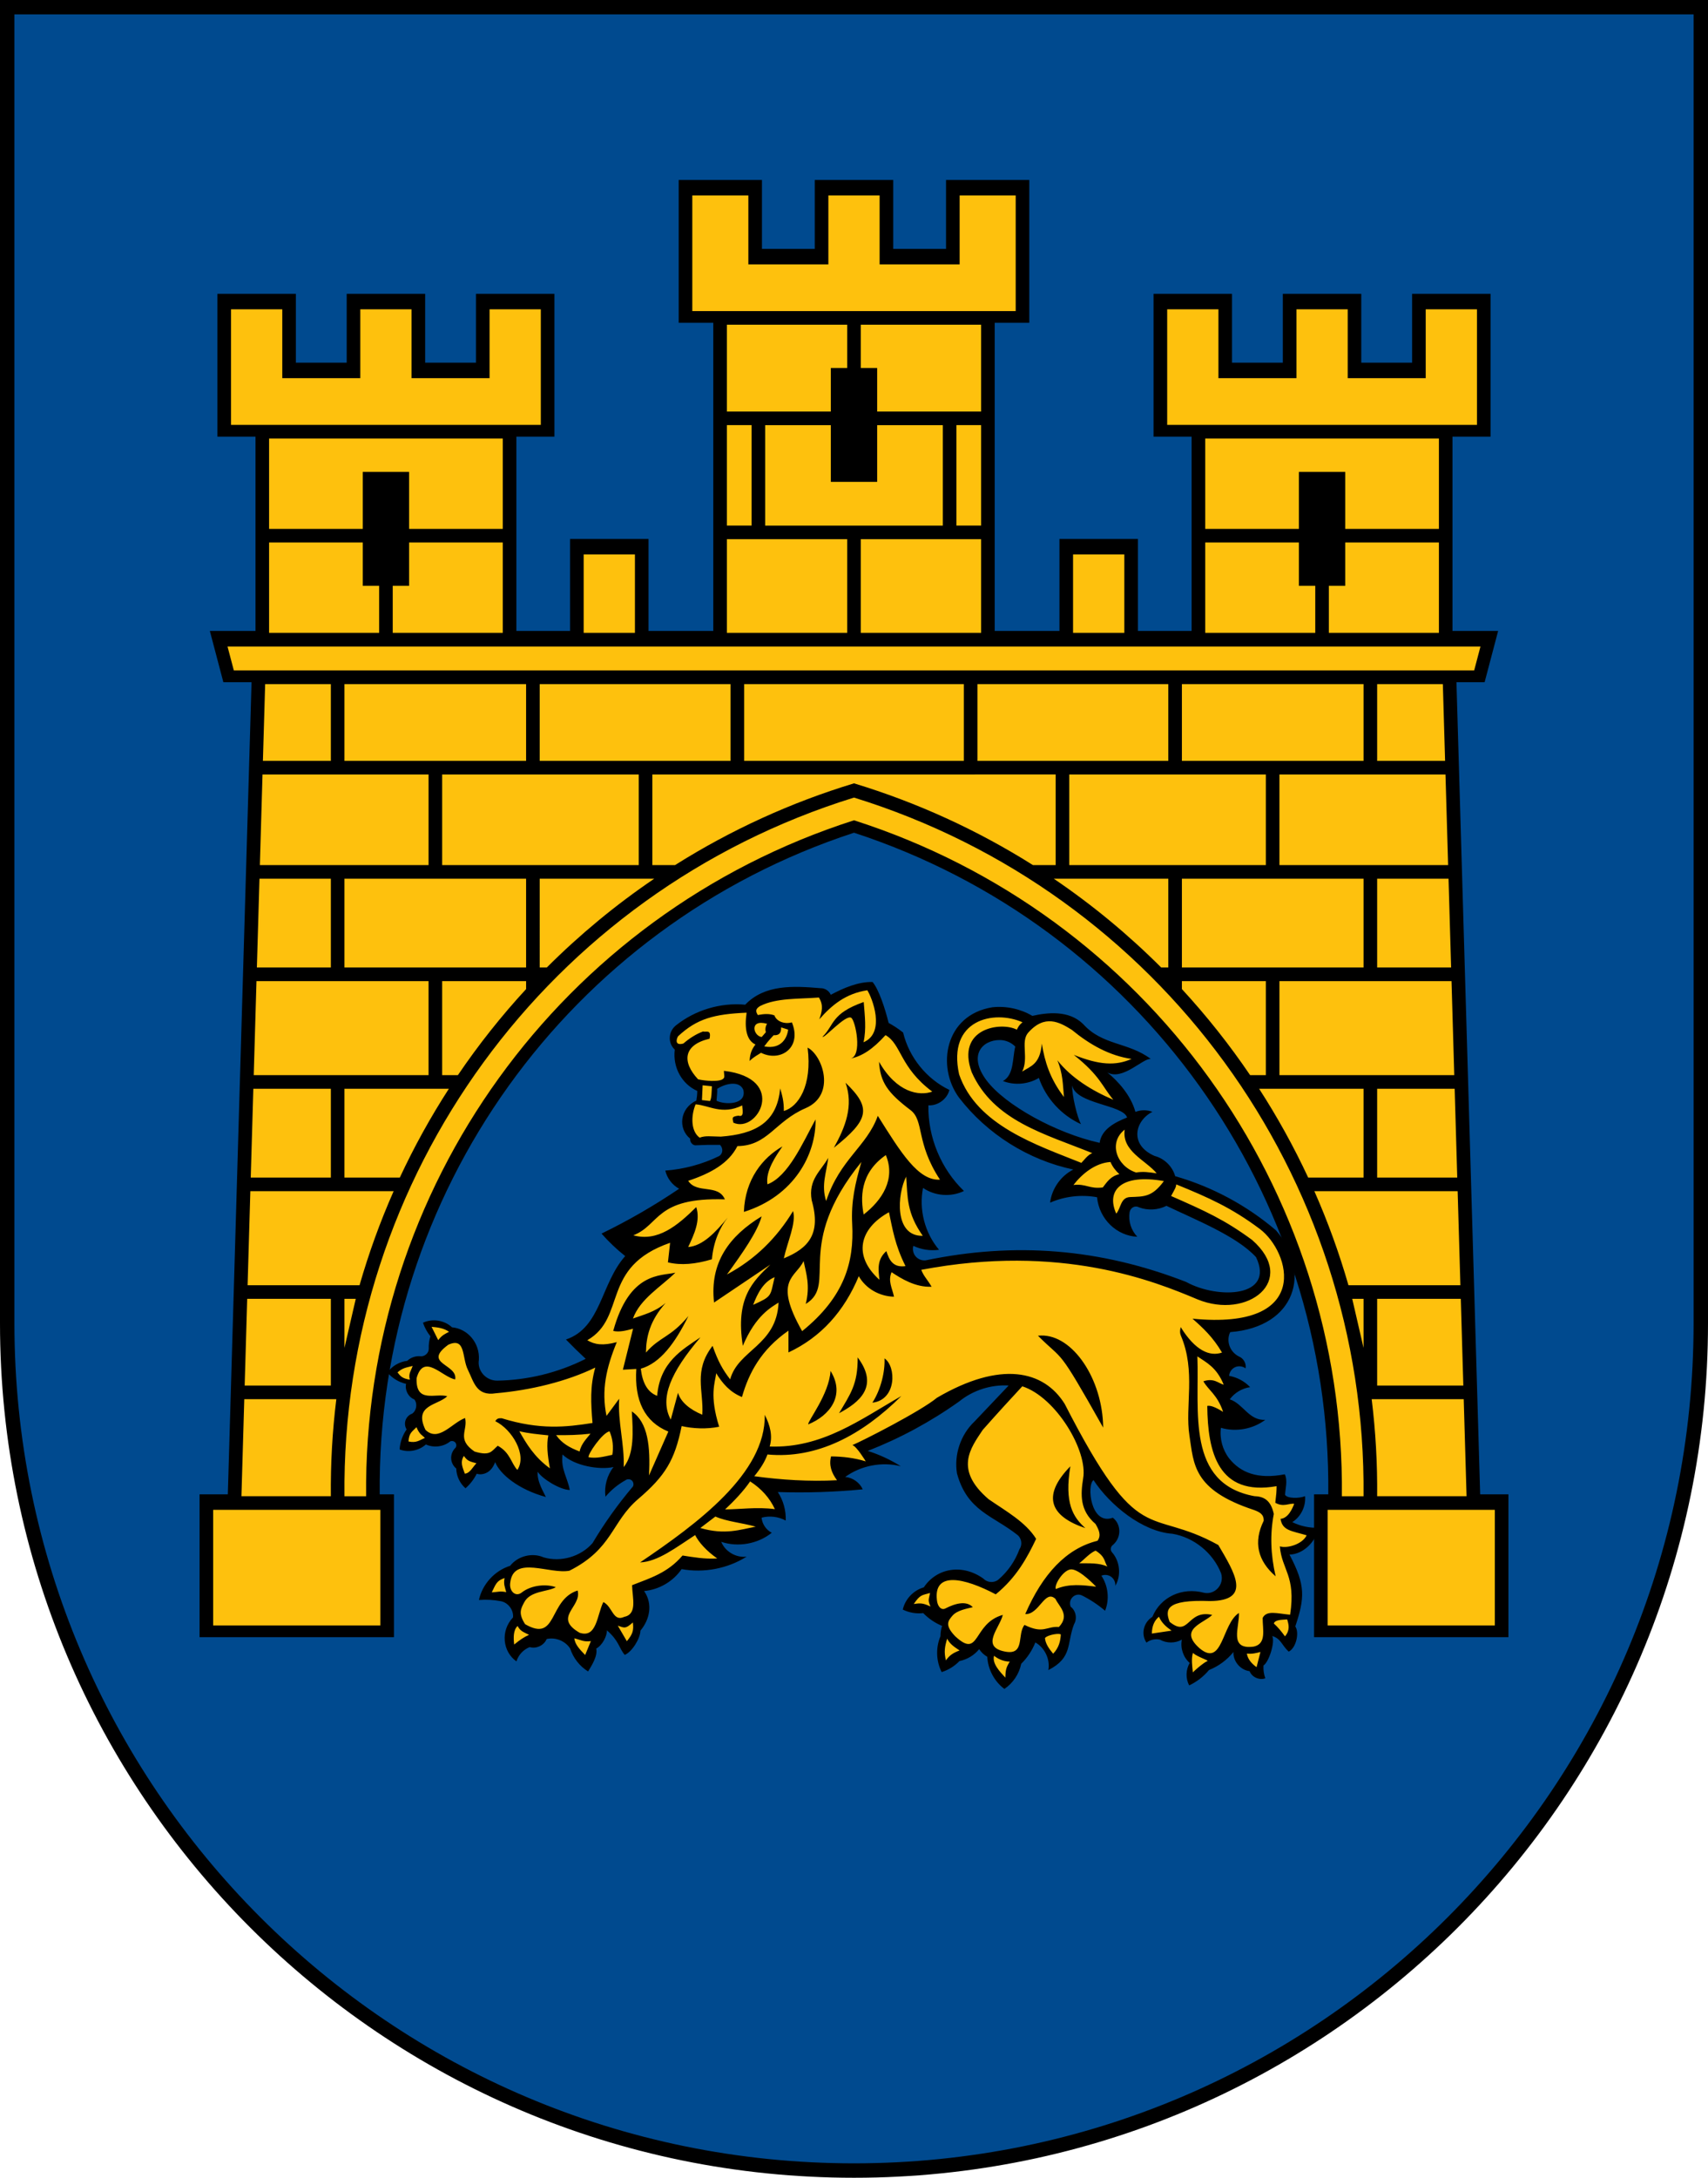
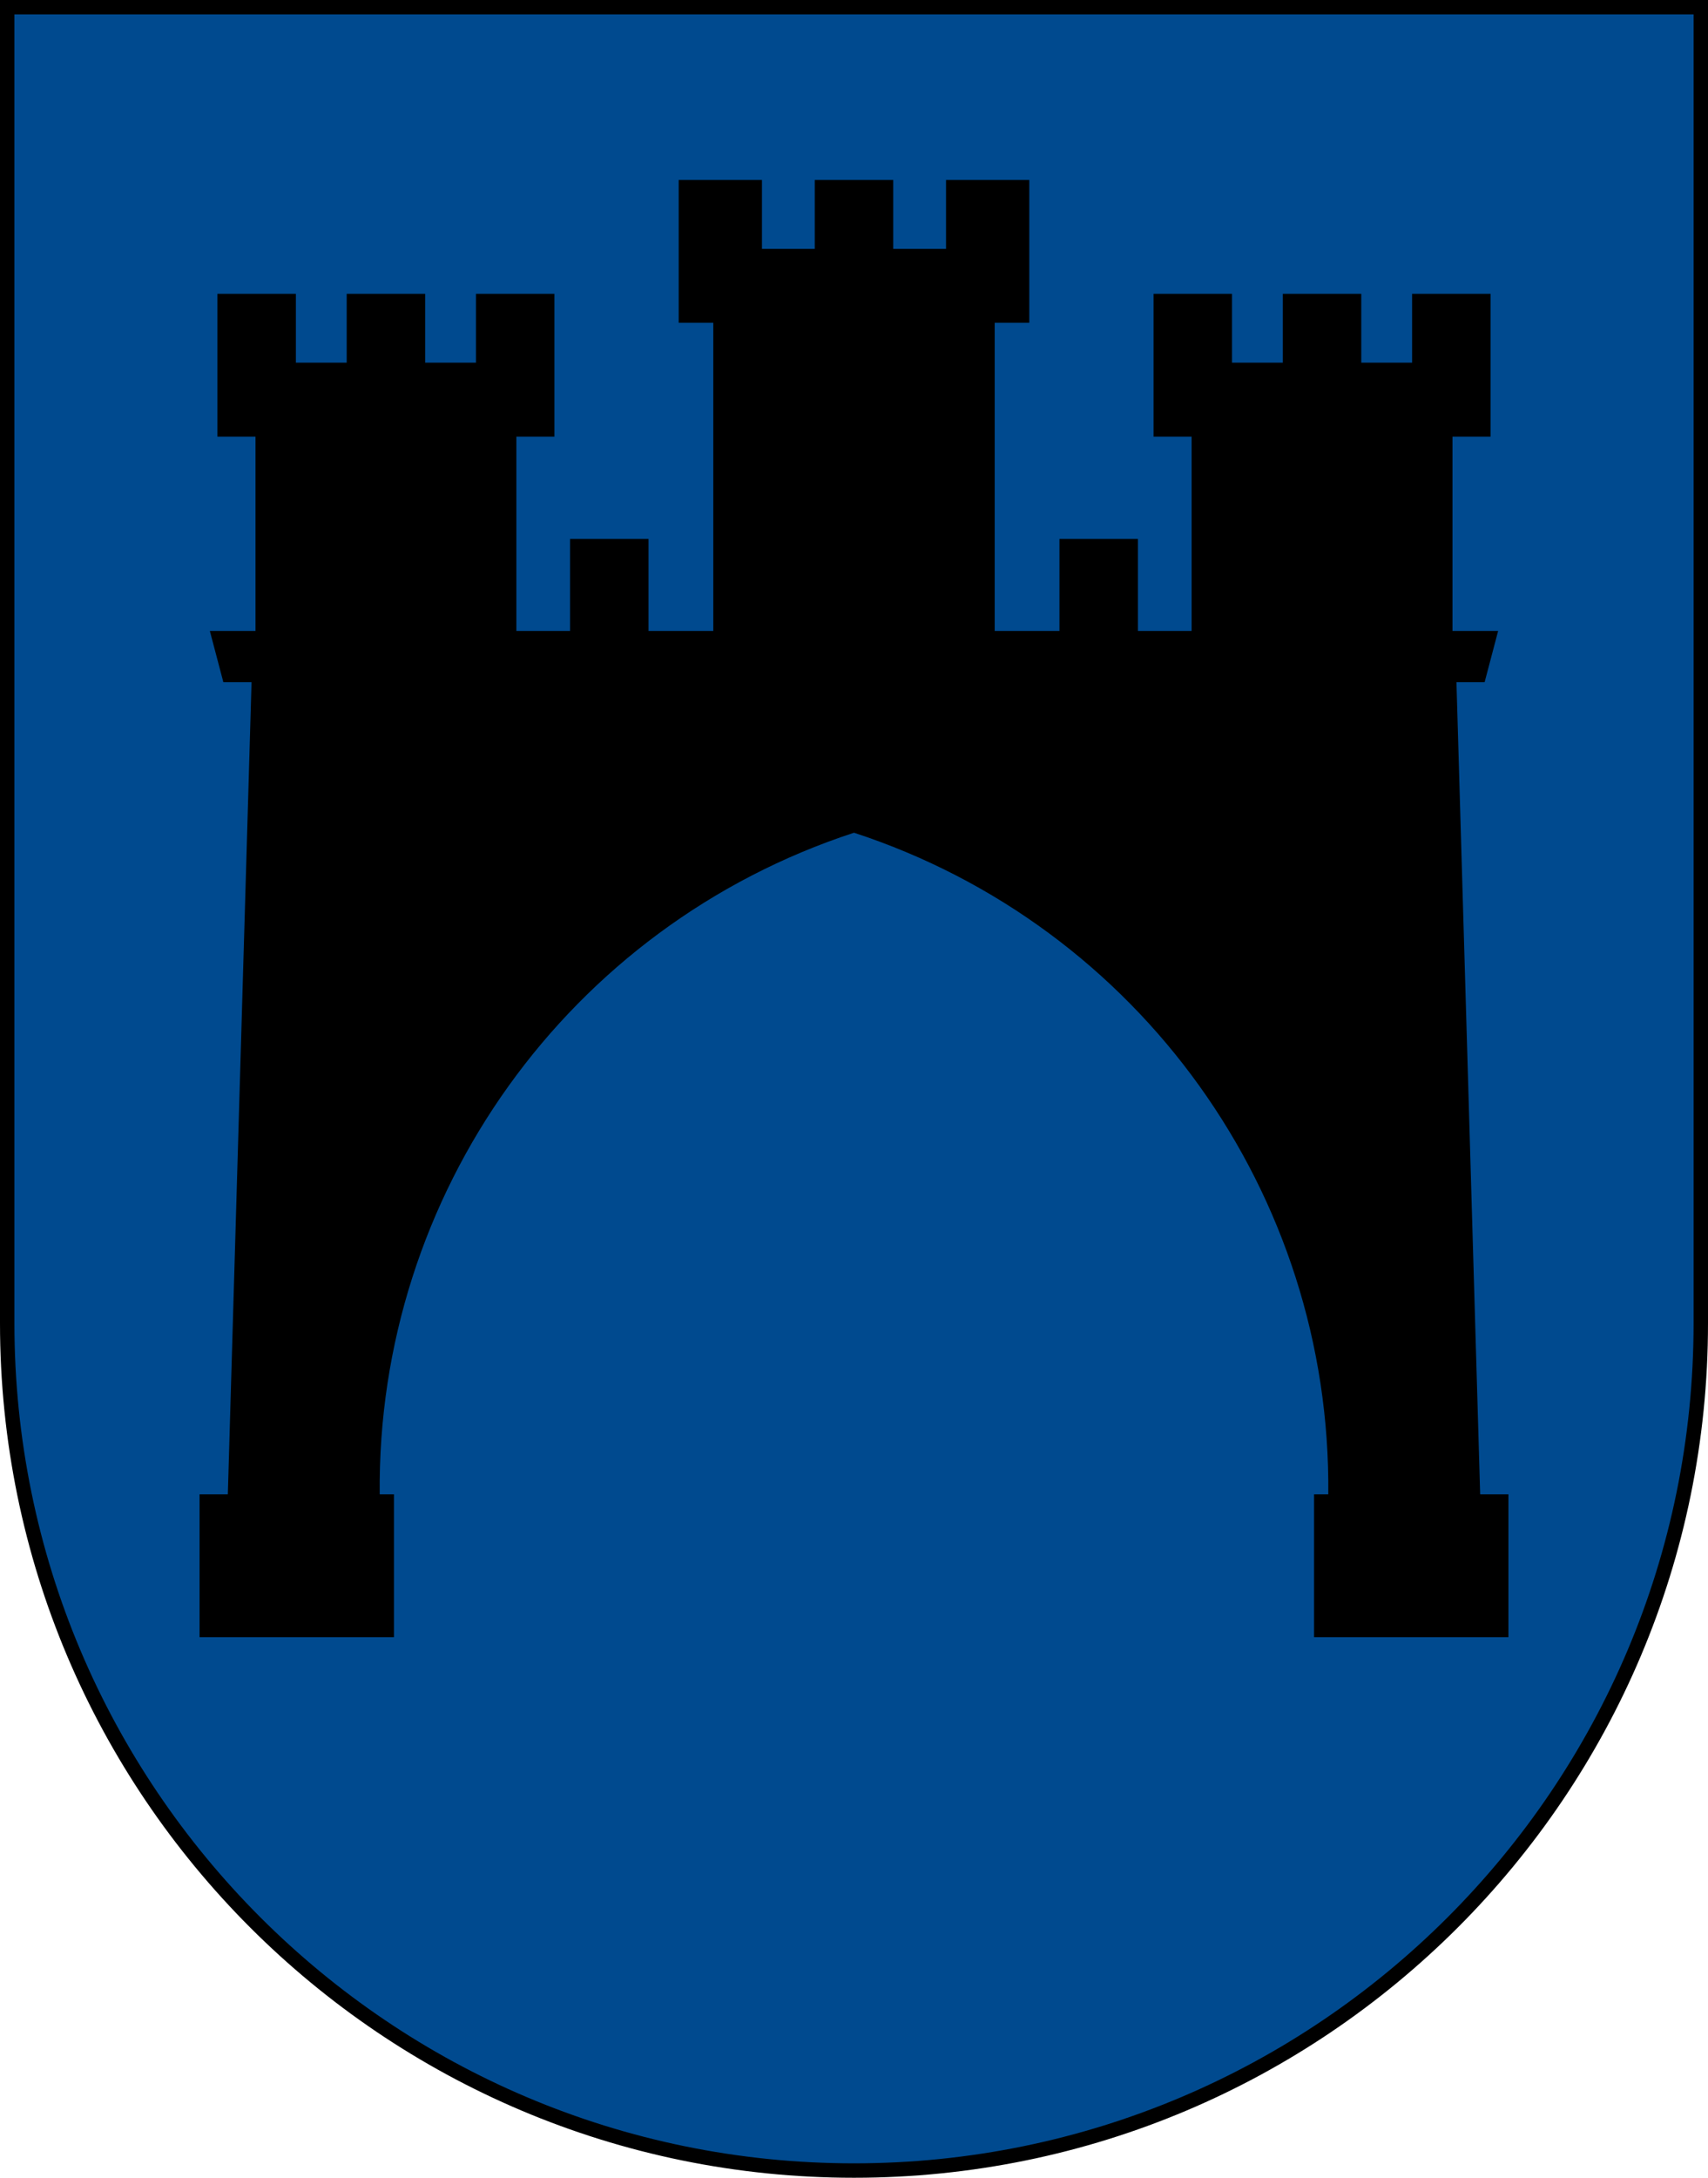
<svg xmlns="http://www.w3.org/2000/svg" version="1.1" x="0px" y="0px" width="474px" height="604px" viewBox="0 0 474 604" enable-background="new 0 0 474 604" xml:space="preserve">
  <path fill="#004A8F" stroke="#000" stroke-width="4" d="M2,367c0,129.78,105.212,235,235,235c129.786,0,235-105.22,235-235V2H2  V367z" />
  <path d="M404.191,189.216l6.582,225.24h7.844v39.614h-53.943v-39.614h3.947C369.48,331.125,316.212,256.857,237,230.954  c-79.211,25.903-132.482,100.171-131.621,183.502h3.948v39.614H55.383v-39.614h7.843l6.581-225.24h-7.818l-3.753-14.223h12.666  v-53.892H60.339V81.489h21.775v19.102h14.099V81.489h21.775v19.102h14.099V81.489h21.775v39.613H143.3v53.892h14.904v-25.515h21.775  v25.515h17.972V89.531h-9.601V49.919h23.107v19.103h14.654V49.919h21.775v19.103h14.653V49.919h23.107v39.613h-9.601v85.461h17.972  v-25.515h21.774v25.515h14.903v-53.892h-10.562V81.489h21.774v19.102h14.1V81.489h21.773v19.102h14.101V81.489h21.774v39.613  h-10.563v53.892h12.666l-3.753,14.223L404.191,189.216l7.818,0.001L404.191,189.216L404.191,189.216z" />
-   <path fill="#FEC10D" d="M161.979,175.516h14.224v-21.741h-14.224V175.516z M105.213,175.516v-13.042h-4.543v-12.017H74.677v25.06  L105.213,175.516L105.213,175.516z M139.525,146.682v-25.06H74.677v25.06h25.993V130.89h12.862v15.792H139.525z M139.525,150.458  h-25.993v12.017h-4.543v13.042h30.536V150.458z M59.158,450.817h46.393v-32.063H59.158V450.817z M312.02,175.516h-14.226v-21.741  h14.226V175.516z M368.786,175.516v-13.042h4.544v-12.017h25.992v25.06L368.786,175.516L368.786,175.516z M334.475,146.682v-25.06  h64.848v25.06H373.33V130.89h-12.862v15.792H334.475L334.475,146.682z M334.475,150.458h25.992v12.017h4.543v13.042h-30.535V150.458  L334.475,150.458z M414.841,450.817h-46.394v-32.063h46.394V450.817z M95.591,189.739h50.411v21.284H95.591V189.739L95.591,189.739z   M122.708,214.798h54.55v25.138h-54.55V214.798L122.708,214.798z M149.777,189.739h52.969v21.284h-52.969V189.739L149.777,189.739z   M95.591,243.71h50.411v24.628H95.591V243.71z M324.223,189.739h-52.971v21.284h52.971V189.739L324.223,189.739z M206.522,211.023  h60.955v-21.284h-60.955V211.023L206.522,211.023z M73.584,189.739h18.232v21.284H72.962L73.584,189.739L73.584,189.739z   M72.852,214.798h46.081v25.138H72.117L72.852,214.798L72.852,214.798z M72.007,243.71h19.81v24.628H71.288L72.007,243.71z   M71.177,272.114h47.755v26.08H70.415L71.177,272.114L71.177,272.114z M70.305,301.969h21.512v24.632H69.585L70.305,301.969z   M69.475,330.377h39.765c-3.741,8.47-6.902,17.184-9.461,26.083H68.713L69.475,330.377L69.475,330.377z M68.603,360.233h23.214  v24.048H67.9L68.603,360.233z M67.79,388.056h25.544c-1.098,8.931-1.604,17.924-1.518,26.921H67.003L67.79,388.056z M95.591,301.969  h28.977c-5.099,7.889-9.648,16.119-13.616,24.632H95.591V301.969z M122.708,272.114h23.295v2.207  c-6.896,7.476-13.226,15.456-18.934,23.874h-4.361V272.114z M149.777,243.71h31.78c-10.691,7.25-20.673,15.497-29.809,24.628h-1.971  V243.71L149.777,243.71z M95.591,360.233h3.14l-3.14,13.605V360.233z M378.408,189.739h-50.411v21.284h50.411V189.739  L378.408,189.739z M351.292,214.798h-54.55v25.138h54.55V214.798z M378.408,243.71h-50.411v24.628h50.411V243.71z M400.415,189.739  h-18.231v21.284h18.854L400.415,189.739L400.415,189.739z M401.146,214.798h-46.08v25.138h46.814L401.146,214.798z M401.992,243.71  h-19.809v24.628h20.527L401.992,243.71z M402.822,272.114h-47.756v26.08h48.518L402.822,272.114L402.822,272.114z M403.693,301.969  h-21.51v24.632h22.229L403.693,301.969L403.693,301.969z M404.523,330.377H364.76c3.739,8.47,6.901,17.184,9.461,26.083h31.064  L404.523,330.377L404.523,330.377z M405.396,360.233h-23.213v24.048H406.1L405.396,360.233L405.396,360.233z M378.408,301.969  H349.43c5.1,7.889,9.648,16.119,13.616,24.632h15.361L378.408,301.969L378.408,301.969z M351.292,272.114h-23.295v2.207  c6.896,7.476,13.226,15.456,18.935,23.874h4.36V272.114L351.292,272.114z M324.223,243.71h-31.781  c10.692,7.25,20.674,15.497,29.811,24.628h1.971V243.71L324.223,243.71z M378.408,360.233h-3.141l3.141,13.605V360.233z   M406.209,388.056h-25.544c1.097,8.931,1.604,17.924,1.519,26.921h24.813L406.209,388.056z M237,217.259  c17.495,5.307,34.2,12.934,49.668,22.677h6.299v-25.138H237h-55.966v25.138h6.298C202.8,230.191,219.504,222.564,237,217.259  L237,217.259z M237,227.508c-81.363,26.038-136.262,102.053-135.396,187.472h-6.011C94.719,326.235,152.216,247.448,237,221.207  c84.784,26.241,142.279,105.028,141.408,193.771h-6.012C373.262,329.559,318.363,253.546,237,227.508L237,227.508z M409.885,85.786  H395.66v19.103h-21.648V85.786h-14.225v19.103h-21.65V85.786h-14.224v32.063h85.973L409.885,85.786L409.885,85.786z M409.109,185.94  l1.748-6.625H63.142l1.749,6.625H409.109L409.109,185.94z M212.353,145.771h49.293v-27.858H243.43v15.736h-12.862v-15.736h-18.215  V145.771z M265.421,117.912h6.853v27.858h-6.853V117.912z M243.43,114.138h28.844V90.054h-33.387v12.011h4.543V114.138z   M238.887,175.516h33.387v-25.972h-33.387V175.516L238.887,175.516z M244.111,54.217h-14.224v19.103h-22.205V54.217h-15.557V86.28  h89.748V54.217h-15.557v19.103h-22.207V54.217H244.111z M208.578,117.912h-6.852v27.858h6.852V117.912z M230.568,114.138h-28.842  V90.054h33.386v12.011h-4.544V114.138z M235.112,175.516h-33.386v-25.972h33.386V175.516z M64.115,85.786h14.224v19.103h21.65  V85.786h14.224v19.103h21.65V85.786h14.224v32.063H64.115V85.786L64.115,85.786z" />
-   <path d="M242.148,272.353c-3.988-0.095-8.071,1.678-11.596,3.551c-0.462-1.099-1.635-1.858-2.827-1.83  c-7.546-0.63-15.462-1.095-20.917,4.575c-6.864-0.634-13.943,1.499-19.316,5.816c-2.121,1.812-2.104,4.949-0.229,6.635  c-0.627,4.976,2.027,9.614,6.243,11.471c-0.012,0.898-0.1,1.796-0.261,2.681c-4.564,2.094-5.189,7.748-1.7,10.571  c-0.128,0.84,0.531,1.718,1.373,1.831c2.296-0.118,4.597-0.162,6.896-0.131c0.945,0.972,0.824,2.467-0.262,3.121  c-4.659,2.266-9.752,3.638-14.919,4.019c0.493,2.118,1.927,3.999,3.84,5.034c-6.871,4.65-14.075,8.811-21.538,12.436  c1.993,2.275,4.195,4.367,6.569,6.242c-6.827,7.678-6.645,19.834-16.439,23.139c1.776,1.835,3.601,3.623,5.474,5.359  c-7.603,3.832-16.08,5.915-24.594,6.047c-3.236-0.025-5.534-2.871-5.05-5.753c0.302-4.731-3.147-8.658-7.452-9.035  c-2.104-1.979-5.444-2.508-8.056-1.274c0.46,1.36,1.16,2.638,2.059,3.758c-0.345,1.106-0.501,2.273-0.458,3.433  c0.045,1.166-1.094,2.23-2.255,2.106c-1.347-0.139-2.746,0.339-3.726,1.274c-2.178,0.246-4.231,1.452-5.507,3.235  c1.337,1.569,3.188,2.692,5.197,3.154c-0.397,1.729,0.633,3.672,2.288,4.314c0.927,1.176,0.622,3.117-0.621,3.953  c-0.836,0.29-1.525,0.979-1.816,1.813s-0.179,1.802,0.296,2.549c-1.144,1.625-1.825,3.573-1.944,5.558  c2.435,0.914,5.36,0.356,7.289-1.39c2.16,1.008,4.883,0.671,6.732-0.833c0.467-0.228,1.08-0.104,1.423,0.285  c0.343,0.39,0.385,1.014,0.098,1.447c-0.81,0.738-1.275,1.839-1.241,2.933c0.034,1.095,0.567,2.165,1.42,2.852  c0.039,2.074,0.996,4.116,2.565,5.474c1.292-1.129,2.359-2.514,3.121-4.052c0.504,0.3,3.731,0.659,5.106-3.208  c1.344,3.38,6.539,7.632,14.079,9.678c-0.461-1.063-2.527-4.264-2.27-6.996c1.208,1.899,6.141,5.012,8.904,5.051  c-0.661-3.502-2.554-5.835-2.009-9.856c3.194,3.166,10.308,4.364,14.151,3.484c-1.804,2.3-2.63,5.34-2.239,8.236  c1.54-1.832,3.417-3.379,5.507-4.543c0.489-0.398,1.257-0.403,1.75-0.009c0.493,0.394,0.657,1.145,0.375,1.708  c-4.17,4.916-7.93,10.18-11.227,15.72c-3.273,3.761-8.818,5.368-13.596,3.938c-3.143-1.38-7.162-0.359-9.266,2.354  c-4.282,1.333-7.718,5.091-8.661,9.478c2.04-0.163,4.103-0.048,6.112,0.343c2.014,0.386,3.555,2.453,3.35,4.493  c-3.553,3.737-2.867,9.517,0.948,12.189c0.542-1.783,1.938-3.285,3.677-3.955c1.824,0.548,3.98-0.478,4.706-2.237  c2.44-0.585,5.192,0.528,6.537,2.646c0.84,2.61,2.635,4.901,4.968,6.341c1.097-1.79,2.694-4.349,2.255-6.341  c1.718-0.944,3.009-3.462,2.958-5.065c3.398,2.943,3.315,4.881,4.951,6.814c2.004-0.793,4.329-4.578,4.36-6.733  c2.526-3.007,3.535-7.313,1.016-10.979c4.136-0.364,8.061-2.656,10.41-6.079c6.168,1.131,12.745-0.13,18.057-3.465  c-2.904,0.397-5.966-1.381-7.059-4.102c4.697,1.563,10.16,0.583,14.021-2.516c-1.565-0.798-2.67-2.435-2.827-4.184  c2.227-0.593,4.676-0.3,6.7,0.8c0.109-2.777-0.668-5.582-2.189-7.909c7.859,0.257,15.736,0.005,23.563-0.751  c-0.859-1.896-2.794-3.26-4.869-3.431c4.38-3.169,10.182-4.289,15.427-2.975c-2.859-1.798-5.949-3.229-9.168-4.249  c9-3.515,17.561-8.147,25.428-13.759c3.811-3.078,8.788-4.671,13.677-4.379l-9.478,9.984c-3.84,3.623-5.723,9.207-4.857,14.415  c2.873,10.494,9.93,11.614,16.803,17.072c1.133,0.905,1.383,2.728,0.541,3.905c-1.183,3.256-3.22,6.197-5.853,8.448  c-1.154,0.981-3.078,0.875-4.117-0.229c-5.763-4.189-12.95-3.077-16.587,2.386c-2.857,0.805-5.186,3.263-5.833,6.16  c1.742,0.864,3.737,1.209,5.67,0.98c1.479,1.518,3.271,2.732,5.229,3.546c-0.291,0.929-0.441,1.902-0.441,2.876  c-1.341,3.146-1.218,6.883,0.327,9.936c1.868-0.58,3.585-1.643,4.937-3.057c2.131-0.426,4.103-1.615,5.475-3.301  c0.576,0.868,1.354,1.6,2.255,2.125c0.174,3.469,1.959,6.823,4.737,8.906c2.392-1.595,4.111-4.161,4.676-6.979  c1.699-1.67,3.045-3.7,3.922-5.915c2.629,1.473,4.148,4.699,3.611,7.664c6.77-3.452,5.063-7.334,7.123-12.713  c0.947-1.549,0.513-3.79-0.946-4.869c-0.778-2.161,1.313-3.987,3.138-3.121c2.305,1.146,4.467,2.576,6.422,4.249  c1.27-3.146,0.871-6.913-1.029-9.723c0.883-0.376,1.957-0.255,2.732,0.308c0.775,0.563,1.225,1.547,1.141,2.502  c1.688-2.878,1.293-6.825-0.932-9.313c-0.513-0.568-0.389-1.582,0.245-2.01c2.478-2.096,2.312-5.784,0-7.565  c-6.173,2.274-7.319-9.137-5.356-10.428c4.555,6.944,13.592,14.306,21.879,14.873c5.979,1.008,11.295,5.318,13.514,10.964  c1.004,3.211-1.827,6.031-4.705,5.409c-6.148-1.66-12.139,1.219-14.35,6.667c-2.556,1.603-3.195,4.894-1.649,7.156  c1.035-0.812,2.442-1.127,3.726-0.833c1.848,1.054,4.25,1.054,6.096,0c-0.478,2.334,0.384,4.897,2.174,6.472  c-1.102,1.868-1.158,4.307-0.146,6.226c2.116-0.999,4.012-2.465,5.508-4.265c2.638-1.053,4.996-2.792,6.781-5.001  c-0.152,2.55,1.938,5.031,4.478,5.312c0.628,1.657,2.702,2.598,4.362,1.978c-0.412-1.129-0.586-2.347-0.506-3.546  c1.528-0.977,3.281-6.578,2.42-8.174c2.453,0.724,2.582,2.479,4.574,4.333c2.127-1.048,2.991-5.36,1.834-6.987  c2.62-7.938,2.914-11.368-1.617-19.933c3.879-0.072,7.35-3.639,8.101-7.444c-2.519,0.102-5.06-0.438-7.32-1.554  c2.386-1.501,3.812-4.399,3.546-7.206c-1.559,0.657-4.918,0.693-5.55-0.361c0.06-1.613,0.774-3.943-0.067-5.704  c-7.556,1.474-12.297-0.472-15.435-4.386c-1.849-2.382-2.694-5.516-2.3-8.504c4.15,1.221,8.857,0.372,12.32-2.223  c-4.529,0.305-6.178-4.501-9.869-5.67c1.332-1.821,3.42-3.07,5.654-3.382c-1.543-1.632-3.623-2.75-5.834-3.138  c0.069-1.021,0.734-1.98,1.668-2.403c0.933-0.423,2.092-0.292,2.906,0.328c0.242-1.336-0.566-2.788-1.83-3.284  c-2.619-1.303-3.615-4.379-2.435-6.766c18.368-1.448,22.528-16.91,12.714-28.22c-8.118-6.928-17.732-12.092-27.993-15.032  c-0.739-2.693-2.998-4.912-5.703-5.605c-7.144-3.112-5.411-9.834-0.604-12.239c-1.502-0.583-3.223-0.578-4.723,0.018  c-1.248-4.604-4.832-8.543-7.791-10.943c4.266,2.38,9.965-4.087,12.072-3.73c-6.287-4.737-13.398-3.69-18.792-9.689  c-4.019-3.969-10.099-3.168-14.087-2.271c-3.321-1.955-7.281-2.804-11.111-2.385c-13.238,2.135-15.527,16.52-9.25,25.05  c7.782,10.111,19.25,17.321,31.734,19.951c-3.482,1.749-5.989,5.314-6.454,9.184c4.065-1.769,8.662-2.298,13.024-1.502  c0.619,6.149,5.526,10.718,11.177,10.964c-1.71-1.766-2.527-4.354-2.142-6.781c0.213-1.294,1.521-1.989,2.582-1.389  c2.459,0.93,5.305,0.777,7.648-0.408c7.964,3.817,19.527,8.399,24.861,14.229c5.328,11.123-10.493,11.767-19.401,6.881  c-23.862-9.292-47.603-11.147-72.329-5.98c-1.027,0.099-2.092-0.336-2.754-1.127c-0.664-0.791-0.906-1.915-0.629-2.909  c2.206,1.049,4.722,1.436,7.141,1.095c-3.953-4.661-5.638-11.162-4.443-17.157c3.275,2.257,7.781,2.594,11.356,0.85  c-6.364-6.112-10.03-14.938-9.87-23.759c2.609,0.17,5.204-1.728,5.834-4.266c-6.354-3.048-11.205-9.062-12.845-15.916  c-1.512-1.188-2.485-1.804-4.026-2.671C245.624,279.646,243.87,274.395,242.148,272.353L242.148,272.353z M277.453,288.453  c1.598,0,3.186,0.669,4.299,1.814c-0.825,3.372-0.316,7.848-3.416,9.559c3.221,1.254,7.014,0.924,9.969-0.865  c1.935,5.628,6.272,10.385,11.7,12.827c-1.059-1.782-2.591-8.314-2.448-10.734c0.932,5.151,14.201,5.334,15.228,8.888  c-3.447,1.352-7.12,3.323-7.614,7.026c-12.063-2.659-26.307-10.501-31.427-17.374C268.622,292.72,272.572,288.439,277.453,288.453  L277.453,288.453z M206.287,302.262c0.997,4.276-5.253,4.164-7.436,3.021c0.056-1.092,0.247-2.356,0.18-3.293  C201.142,300.59,205.153,299.545,206.287,302.262z" />
-   <path fill="#FEC10D" d="M285.242,286.528c4.701-5.404,8.859-2.976,12.183-0.917c5.087,4.174,10.517,7.21,16.604,8.086  c-4.438,1.935-8.9,1.716-16.032-1.134c7.392,5.888,7.828,8.713,10.965,12.455c-6.003-2.564-11.655-6.058-15.526-10.943  c1.537,3.602,1.521,6.858,1.834,10.188c-3.881-5.071-5.345-9.816-6.146-14.825c-0.482,5.848-3.193,6.272-5.443,7.763  C285.529,293.434,283.229,289.052,285.242,286.528z M282.186,285.578c0.604-1.222,0.779-1.342,1.58-2.051  c-7.936-3.522-20.947-0.751-17.596,14.443c4.861,14.159,21.547,19.589,33.93,24.554c0.707-0.697,1.717-2.214,3.029-2.71  c-13.184-5.339-27.422-8.942-33.47-22.447C265.219,285.095,277.867,283.301,282.186,285.578z M308.188,322.277  c0.502,1.231,1.338,2.351,2.455,3.377c-2.437,0.555-3.381,2.119-4.604,3.685c-3.807,0.47-4.534-1.083-8.137-0.69  C300.327,325.51,304.012,322.532,308.188,322.277L308.188,322.277z M312.125,313.305c-0.857,6.008,5.809,8.434,8.88,12.118  c-2.422-0.35-3.721-0.533-5.733-0.235C309.875,323.446,307.514,316.886,312.125,313.305z M323,327.573  c-11.898-2.128-16.102,2.62-13.225,9.024c1.339-1.511,1.145-4.491,3.857-4.595C317.514,331.852,319.721,332.029,323,327.573z   M283.704,384.491c-3.313,3.591-6.349,6.852-10.981,12.093c-3.354,5.043-8.009,10.979,1.65,19.232  c4.867,3.347,10.268,6.326,13.172,10.981c-2.412,5.067-5.387,10.664-11.21,15.391c-8.821-4.647-17.265-6.426-16.326,1.57  c0.163,1.83,1.228,2.924,2.351,2.348c2.912-1.495,5.857-2.191,7.619-0.354c-1.612,0.399-4.346,0.836-5.653,2.357  c-1.255,1.458-2.177,2.633,0.735,5.683c6.991,6.527,4.779-3.538,13.234-5.899c-0.814,3.536-6.329,8.84,0.588,10.164  c5.715,1.137,3.303-4.826,5.442-7.385c5.284,2.612,6.12,0.298,9.543,0.571c3.161-3.346,0.004-5.697-0.947-7.777  c-2.962-2.817-4.5,4.395-8.399,4.198c4.838-11.137,11.402-18.194,20.052-20.327c1.151-1.557,0.343-3.102-0.539-4.657  c-4.409-3.767-4.149-8.167-3.448-12.615C301.984,402.455,293.053,387.494,283.704,384.491z M297.038,406.682  c-1.7,10.218,0.744,14.096,4.168,17.141C291.875,420.705,288.706,415.219,297.038,406.682z M208.174,410.865  c-1.76,2.599-4.509,5.508-6.949,7.768c3.796,0,8.875-0.73,13.815-0.076C213.615,415.473,211.33,412.907,208.174,410.865z   M198.531,420.608c3.151,1.407,7.405,1.728,11.194,2.815c-4.298,0.792-8.515,2.369-15.37,0.365L198.531,420.608z M165.202,379.297  c-1.496,5.197-1.229,9.871-0.768,15.364c-7.281,1.156-14.599,1.971-25.21-1.313c-0.939-0.05-1.392,0.138-1.765,0.824  c4.652,2.252,8.896,9.414,6.111,13.509c-1.724-1.838-1.973-4.823-5.435-6.702c-1.695,1.417-1.984,2.953-6.449,1.602  c-5.076-3.479-1.793-5.813-2.615-9.292c-3.663,1.331-7.324,6.776-10.986,3.296c-3.418-6.998,3.402-6.767,6.042-9.339  c-3.229-0.957-8.787,2.128-8.515-5.022c1.973-7.131,7.141-0.252,10.712,0.354c0.742-4.317-9.222-4.271-1.923-9.611  c4.89-2.236,3.763,3.573,5.429,6.915c1.667,3.34,2.311,7.407,7.755,6.542C147.314,385.576,157.272,383.139,165.202,379.297  L165.202,379.297z M293.014,440.719c-0.566-1.133,2.226-5.608,4.418-5.456c2.402,0.167,6.756,4.806,6.756,4.806  C300.463,439.615,296.738,439.144,293.014,440.719z M299.51,433.573c1.271-0.937,2.951-2.896,4.547-3.508  c2.76,1.751,2.34,2.974,3.248,4.417C305.039,433.401,302.123,433.617,299.51,433.573z M262.854,454.485  c0.773,1.525,1.922,2.244,3.448,3.268c-1.644,0.616-2.776,1.261-3.79,2.76C261.927,458.151,262.188,456.72,262.854,454.485z   M275.861,459.225c0.984,0.782,2.476,1.596,4.369,1.618c-1.061,1.687-1.16,2.375-1.238,4.44  C277.578,463.723,275.271,461.425,275.861,459.225z M258.105,441.811c-0.34,1.827-0.674,1.923,0.117,3.75  c-2.046-0.951-2.718-0.988-4.638-0.691C255.396,442.19,255.882,442.465,258.105,441.811z M289.999,454.307  c0.804-0.962,4.26-1.441,4.396-0.945c-0.117,1.814-0.512,3.604-2.127,5.292C291.041,457.205,290.098,455.757,289.999,454.307z   M326.426,328.492c-0.088,0.84-0.158,0.879-1.422,3.22c9.465,4.163,14.793,6.544,22.463,12.174  c12.84,11.259-1.203,22.225-15.156,16.487c-11.896-5.019-37.865-15.556-76.647-8.186c0.769,1.904,1.426,2.278,2.879,4.689  c-4.509,0.196-8.39-2.23-11.119-4.036c-1.044,2.468,0.155,4.347,0.679,6.798c-4.056-0.083-7.865-2.271-9.776-5.688  c-4.056,9.73-10.454,16.895-19.512,21.146v-6.046c-7.615,5.308-10.979,11.688-12.909,18.416c-3.356-1.362-5.442-3.819-7.142-6.603  c-0.325,2.629-1.938,6.104,0.817,14.836c-3.324,0.708-7.325,0.542-10.41-0.18c-1.912,9.457-4.534,13.799-12.044,20.214  c-7.51,6.415-7.043,13.825-19.103,19.903c-5.469,1.063-15.445-4.345-16.407,3.202c-0.426,2.471,1.477,4.18,3.157,2.854  c2.718-2.146,6.966-2.415,9.476-1.48c-2.315,1.331-7.102,0.938-8.797,4.233c-0.835,1.624-1.734,2.95,0.283,6.028  c9.047,5.211,6.4-6.729,14.56-9.347c1.258,4.561-6.965,7.362,0.556,11.716c4.789,1.603,4.813-4.946,6.585-8.515  c2.575,1.255,2.64,5.558,5.769,4.117c3.731-0.764,2.304-5.133,2.206-8.791c4.859-1.931,9.83-3.339,14.005-8.234  c3.072,0.474,6.094,1.03,9.625,0.816c-3.089-2.153-5.169-4.568-6.128-6.486c-5.254,3.392-10.317,7.386-15.279,7.582  c15.828-10.699,34.93-24.734,34.595-40.934c1.509,2.931,2.239,5.861,1.373,8.792c14.528,0.529,25.185-7.506,36.54-14.004  c-10.902,10.83-23.406,17.503-37.161,16.21c-0.682,1.908-1.888,3.885-3.66,6.03c7.336,1.012,15.386,1.528,22.96,1.111  c-1.494-1.988-2.295-4.139-1.651-6.603c3.205,0.032,6.419,0.39,9.625,1.373c0,0-2.511-4.182-3.709-4.51  c2.684-1.104,18.926-9.361,23.482-13.139c17.647-10.308,29.6-7.637,35.443,1.716c20.998,40.982,22.912,28.265,42.635,39.136  c4.444,7.576,9.451,15.417-2.254,15.54c-12.568-0.48-12.513,2.479-11.26,5.768c5.489,4.476,4.778-3.509,11.814-1.928  c-2.338,2.346-9.547,3.953-3.481,9.281c6.433,5.374,6.148-6.837,10.9-9.82c0.175,3.973-2.923,10.287,4.118,9.33  c3.619-0.791,2.434-4.774,2.467-7.958c1.107-2.188,3.982-1.219,7.615-0.882c1.664-10.875-2.332-12.419-2.844-18.955  c2.273,0.65,6.344-0.723,7.433-3.073c-4.28-1.264-6.733-1.288-7.246-4.559c2.187-0.18,3.321-2.96,3.792-4.174  c-1.371-0.216-3.001,1.013-5.246-0.291c0.271-2.284,0.354-3.142,0.354-4.604c-16.279,2.864-19.11-9.499-19.232-22.255  c0.76-0.155,1.965,0.136,4.396,1.65c-1.562-4.736-4.123-6.053-5.476-8.48c2.992-1.032,4.29,0.664,5.638,0.931  c-1.988-4.854-4.808-6.131-7.305-7.843c0.572,15.274-3.13,35.252,15.77,38.76c2.543,0.108,4.563,0.948,5.442,4.936  c-1.069,5.572-0.897,11.183,0.506,17.305c-5.013-4.345-6.207-9.502-3.317-15.393c0.105-1.901-1.305-2.476-2.744-3.022  c-16.956-5.588-16.627-12.73-17.861-20.604c-1.275-8.142,1.839-17.849-2.373-27.73c-0.474-1.11-0.049-2.146-0.059-2.376  c4.084,6.581,8.093,8.233,11.469,7.066c-2.495-4.301-5.402-6.946-8.188-9.396c33.453,3.265,27.125-18.563,18.662-24.902  C341.828,335.015,335.415,332.143,326.426,328.492L326.426,328.492z M288.917,370.406c8.819-0.208,17.088,12.12,17.233,25.532  c-13.008-23.07-10.646-18.002-18.101-25.482C288.342,370.427,288.626,370.413,288.917,370.406L288.917,370.406z M238.012,376.469  c6.1,8.101,0.348,12.544-5.159,15.484C235.911,386.733,238.102,383.969,238.012,376.469z M245.465,376.746  c3.293,2.225,3.389,11.517-3.365,12.287C244.467,385.37,245.639,380.409,245.465,376.746z M230.487,380.217  c4.202,6.788-0.232,12.42-6.193,14.835C224.111,394.131,230.103,386.716,230.487,380.217z M144.124,396.95  c2.655,0.632,5.07,0.827,8.045,1.142c-0.521,2.592-0.239,5.36,0.437,9.149C148.188,404.036,146.029,400.302,144.124,396.95z   M154.334,398.027c3.088,0.045,6.233-0.021,9.536-0.4c-0.97,1.302-2.539,2.69-3.022,4.943  C158.074,401.497,155.904,400.303,154.334,398.027z M169.158,396.979c-1.997,0.353-6.223,6.544-5.792,7.2  c2.247,0.356,4.015-0.144,6.563-0.688C170.289,401.401,170.071,399.066,169.158,396.979z M214.97,354.22  c-3.103,1.294-4.75,4.488-5.955,7.679C214.373,359.453,213.699,359.62,214.97,354.22z M321.634,448.4  c0.733,1.719,2.056,2.849,3.497,3.857l-5.47,0.807C319.684,450.874,320.417,449.395,321.634,448.4z M331.05,458.444  c1.347,1.166,4.513,2.068,4.036,2.242c-0.988,0.359-4.338,3.228-4.036,3.228C330.848,462.023,330.563,460.105,331.05,458.444  L331.05,458.444z M346.027,458.623c1.408,0.156,2.592-0.136,3.767-0.447l-1.076,4.215  C347.286,461.348,346.266,460.142,346.027,458.623z M353.503,450.26c0.416-1.059,2.172-0.996,3.709-1.115  c0.458,1.491,0.829,2.991-0.608,4.697C355.654,452.522,354.641,451.298,353.503,450.26z M140.035,437.668  c-0.351,1.71,0.082,2.444,0.447,3.918c-1.614-0.369-2.394-0.04-4.008,0.059C137.537,439.493,137.781,438.387,140.035,437.668  L140.035,437.668z M143.65,450.969c0.777,1.495,1.675,1.677,3.169,2.454c-1.276,0.538-2.612,1.438-4.126,2.689  C142.446,454.115,142.474,452.019,143.65,450.969L143.65,450.969z M159.374,454.38c1.734,0.417,2.633,1.076,4.606,0.775  l-1.588,3.859C160.733,457.309,159.599,456.084,159.374,454.38z M171.451,450.882c1.669,0.498,1.979,1.115,4.18-0.906  c0.275,2.221-0.032,3.23-1.667,5.212L171.451,450.882z M251.477,326.338c0.424,5.805,0.121,10.042,4.608,16.412  C248.042,342.941,249.02,331.069,251.477,326.338z M246.704,336.211c-8.125,4.481-10.148,11.983-2.642,18.742  c-0.295-2.781-0.765-5.57,1.918-7.96c0.801,2.488,1.854,4.648,5.317,4.161C248.355,345.331,247.686,340.781,246.704,336.211z   M194.992,301.007l2.575,0.269c-0.095,1.573-0.065,3.253-0.526,4.093l-2.237-0.254L194.992,301.007z M212.887,283.951  c-5.025-1.424-3.861,3.396-1.501,3.661l1.164-1.344C212.286,285.6,212.442,284.549,212.887,283.951z M216.772,284.942  c0.018,0.956-0.098,2.298-2.067,2.171c-0.432,0.492-1.365,1.381-2.617,3.104c4.924,0.946,6.428-2.644,6.634-4.654L216.772,284.942z   M121.618,371.69c1.001-1.396,2.003-1.786,3.005-2.312c-1.471-1.051-3.162-1.224-4.854-1.387L121.618,371.69z M114.517,378.843  c-0.401,1.3-1.24,2.093-0.783,3.806c-1.965-0.303-2.571-0.874-3.41-2.028C111.791,379.337,112.762,379.304,114.517,378.843  L114.517,378.843z M115.583,395.829c0.846,2.104,1.704,2.248,2.325,2.999c-1.42,0.537-2.285,1.47-4.547,0.957  C113.536,397.386,114.311,397.134,115.583,395.829L115.583,395.829z M128.724,403.796c0.93,1.229,1.23,1.47,3.492,2.033  c-1.042,1.083-1.807,2.783-3.219,2.889C128.358,406.944,127.643,405.567,128.724,403.796z M240.693,274.651  c-6.045,0.905-9.937,4.19-13.318,8.056c0.738-2.165,1.217-3.881-0.114-6.046c-5.579,0.437-11.789,0.074-16.295,2.348  c-1.504,0.896-1.174,1.609-0.667,2.505c1.856-0.348,3.271-0.397,4.615,0.1c0.562,1.657,2.778,2.519,4.85,1.937  c2.9,7.085-3.23,11.098-8.562,8.438c-0.878,0.6-1.894,1.021-3.169,2.269c0.091-2.207,0.712-3.377,1.617-4.564  c-2.453-1.131-3.101-4.446-2.453-8.827c-8.978,0.389-13.75,1.624-19.025,6.548c-0.532,0.89-0.874,2.666,1.471,2.009  c1.829-1.571,3.645-2.673,5.474-3.349c0.796,0.313,2.355-0.741,1.798,2.01c-7.261,1.688-7.738,6.392-3.187,11.26  c2.313,0.517,5.434,0.641,6.585,0.098c1.056-0.499,0.6-1.075,0.588-2.451c17.872,2.106,9.287,17.492,2.615,14.379  c-0.244-1.323-0.57-1.67,1.421-1.943c1.752,0.581,1.035-1.952,1.046-2.843c-5.617,2.758-9.201-0.044-12.942-0.296  c-1.32,3.178-1.345,7.475,1.127,9.242c1.607-0.617,3.096-0.325,5.884-0.287c9.439-0.719,15.604-3.822,16.456-13.383  c0.531,1.797,1.064,3.604,1.013,6.275c3.996-1.151,7.944-6.974,6.602-17.583c4.168,2.134,7.99,13.129-0.555,16.798  c-8.545,3.669-10.478,10.437-18.924,10.522c-2.419,4.771-7.365,7.54-13.661,9.625c2.432,3.739,8.317,0.749,10.181,5.147  c-19.387-0.625-17.988,7.114-25.411,9.967c6.752,1.847,12.188-2.614,17.469-7.827c1.186,3.695-0.506,7.384-2.239,11.079  c4.027-0.325,7.527-4.018,10.965-8.17c-2.171,2.74-3.95,6.624-4.379,11.569c-4.579,1.354-8.525,1.743-12.207,0.85l0.604-5.425  c-19.472,6.748-11.89,20.635-22.977,27.02c2.023,1.229,4.353,1.577,8.18,0.526c-2.933,7.167-4.324,13.295-2.852,20.462l3.514-4.755  c-0.417,6.339,1.495,12.615,1.258,18.955c3.017-3.759,2.565-10.009,2.255-15.441c4.5,3.013,5.183,9.841,4.756,17.778l5.376-12.189  c-6.601-2.71-9.455-8.597-8.89-17.37l-3.726,0.212l2.826-11.37c-1.835,0.482-3.67,1.018-5.506,0.617  c4.52-16.452,13.205-15.204,17.24-16.16c-4.016,3.93-9.776,7.261-11.766,12.713c3.02-1.083,6.049-1.773,9.07-4.314  c-4.369,4.896-5.423,9.404-5.458,13.76c3.91-4.487,6.759-4.102,11.782-10.131c-3.74,7.56-7.839,13.067-13.221,14.607  c0.466,3.97,1.905,6.556,4.543,7.516c0.769-9.339,6.959-12.798,12.027-16.226c-8.345,9.76-11.42,16.979-8.252,22.828l2.01-7.435  c0.724,2.521,3.285,4.652,6.749,6.078c0.396-6.753-2.523-12.117,2.844-19.102c1.551,4.374,2.786,6.57,4.886,9.297  c2.21-8.208,12.863-9.334,13.433-21.292c-1.876,1.21-6.33,3.452-9.919,11.995c-2.122-13.26,2.775-17.881,7.647-22.534  l-15.638,10.524c-1.25-11.153,4.287-18.478,13.204-23.906c-1.126,4.238-5.274,10.131-9.625,16.128  c7.813-4.167,13.822-10.131,18.351-17.582c0.925,3.279-1.533,8.427-2.565,13.105c6.747-2.786,10.432-6.668,7.73-16.13  c-1.012-5.768,2.627-8.146,4.591-11.747c-0.416,3.927-2.033,7.513-0.572,11.978c3.825-11.611,11.25-15.063,14.333-23.628  c6.389,10.161,11.229,18.067,17.256,17.697c-6.801-10.316-4.309-16.356-8.188-19.298c-6.369-4.832-8.388-7.73-8.727-13.399  c4.892,8.581,11.158,9.571,14.771,8.285c-9.098-6.799-8.508-13.157-12.975-15.671c-3.506,3.89-6.549,5.898-9.756,6.504  c3.436-0.659,1.428-10.594,0.229-11.324c-1.565-0.956-7.618,5.957-7.942,5.262c3.292-3.21,2.291-6.416,11.422-9.625  c0.289,3.72,0.771,7.44-0.049,11.16C245.908,286.417,241.966,276.59,240.693,274.651L240.693,274.651z M234.647,300.289  c7.234,6.965,6.63,10.207-3.236,18.04C234.639,312.557,236.912,306.673,234.647,300.289z M226.329,310.469  c0.181,9.553-5.852,21.261-19.887,25.653c0.323-9.091,5.265-15.056,10.704-18.17c-1.789,2.622-4.756,6.782-4.167,10.523  C218.786,326.257,222.739,317.021,226.329,310.469z M245.836,320.366c-7.372,5.076-6.979,12.19-6.154,16.475  C244.824,332.869,248.614,327.02,245.836,320.366z M239.048,322.27c-19.004,23.408-6.379,33.867-15.444,39.382  c1.275-5.075,0.153-8.353-0.596-11.91c-2.107,4.604-8.565,5.063-0.396,19.452c11.772-9.516,14.449-19.181,13.888-29.686  C236.164,333.216,237.32,328.296,239.048,322.27z" />
</svg>